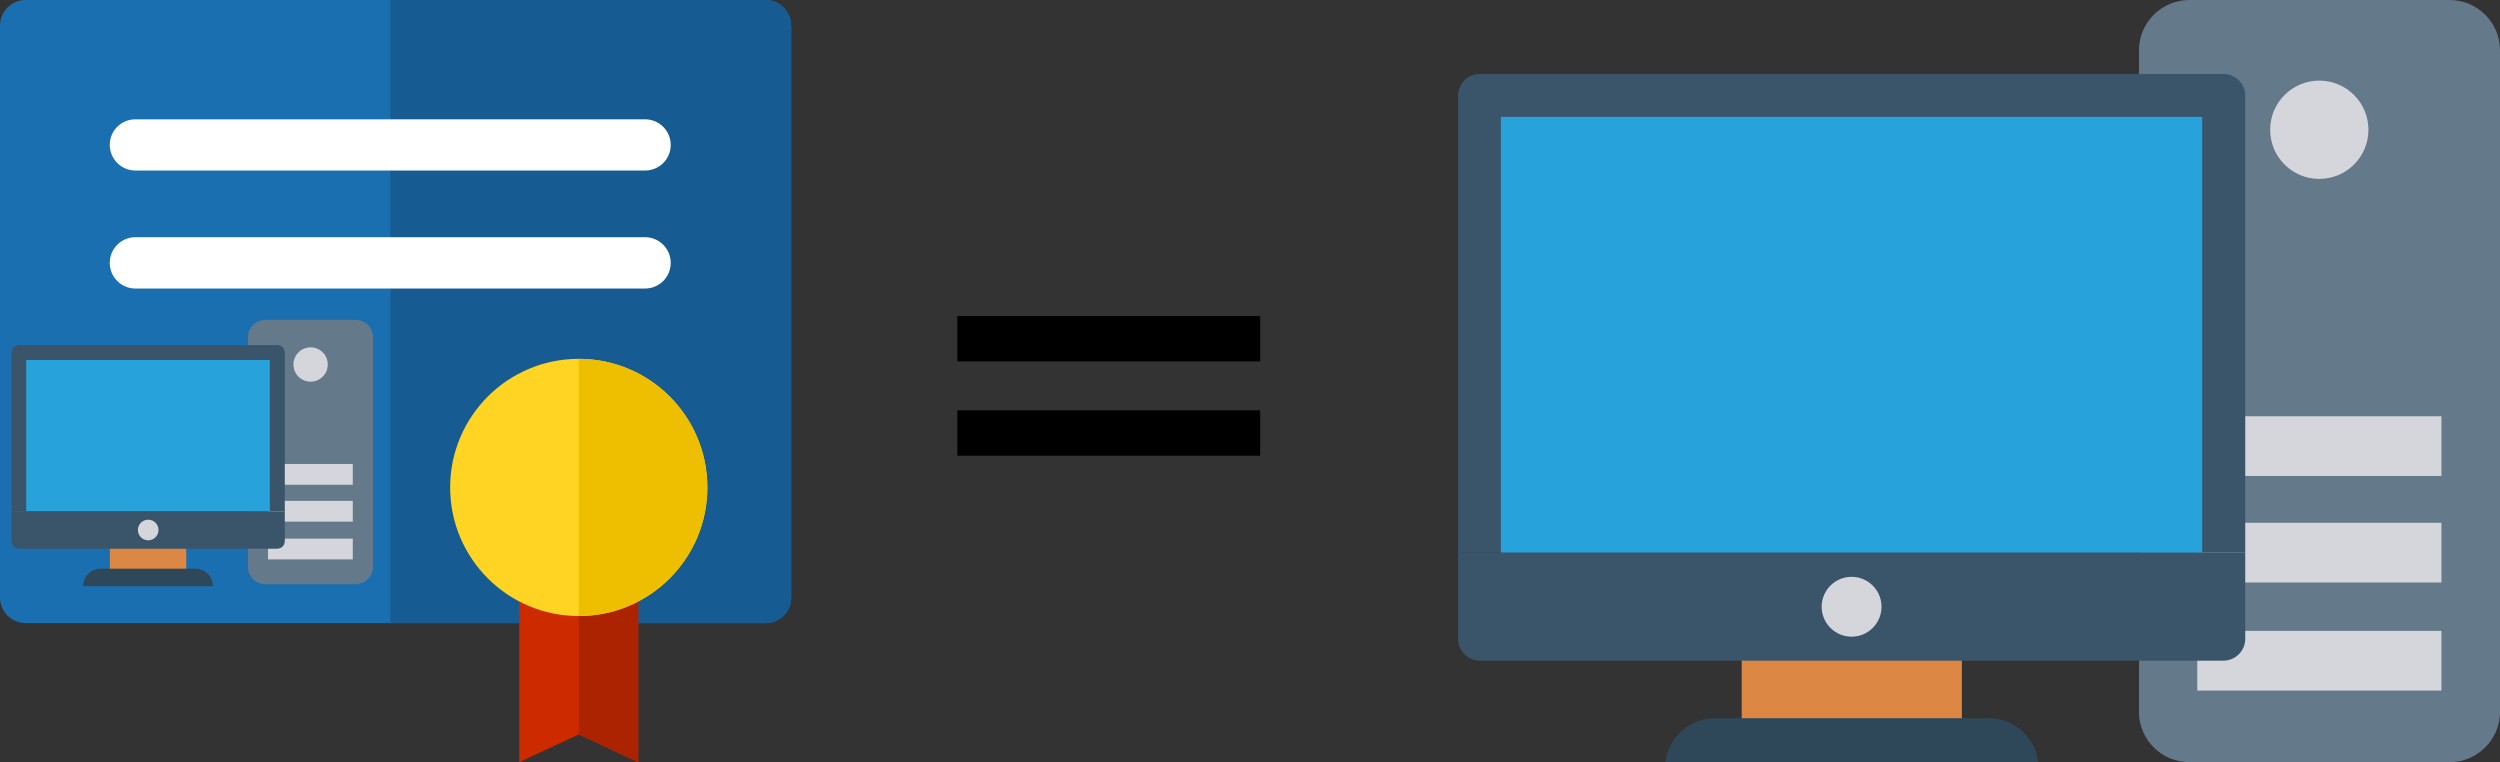
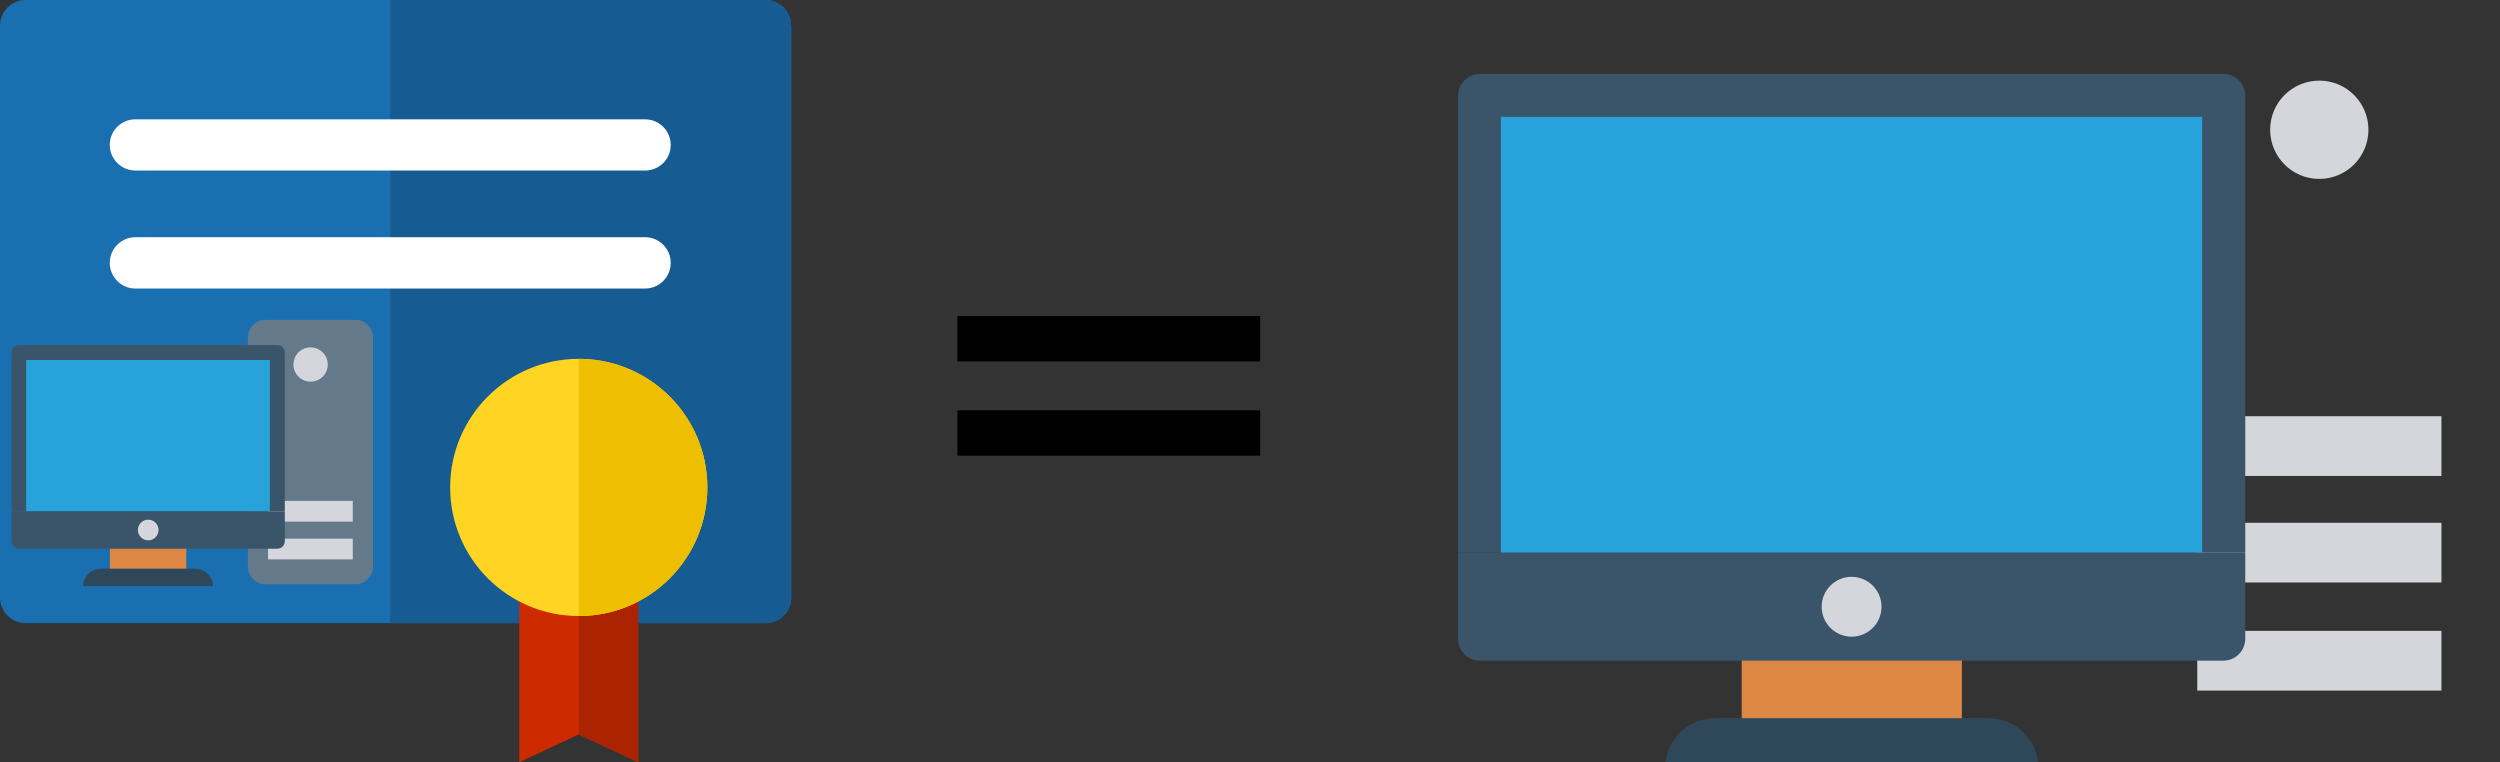
<svg xmlns="http://www.w3.org/2000/svg" version="1.1" id="Layer_1" x="0px" y="0px" viewBox="0 0 1938.2 590.9" style="enable-background:new 0 0 1938.2 590.9;" xml:space="preserve">
  <rect x="0" y="0" width="1938.2" height="590.9" fill="#333333" stroke="none" />
  <style type="text/css">
	.st0{fill:#64798A;}
	.st1{fill:#D5D6DB;}
	.st2{fill:#DC8744;}
	.st3{fill:#3A556A;}
	.st4{fill:#27A2DB;}
	.st5{fill:#2F4859;}
	.st6{fill:#1A6FB0;}
	.st7{fill:#165C92;}
	.st8{fill:#CD2A00;}
	.st9{fill:#AB2300;}
	.st10{fill:#FFD422;}
	.st11{fill:#FFFFFF;}
	.st12{fill:#EEBF00;}
</style>
-   <path class="st0" d="M1899.1,590.9h-201.7c-21.6,0-39.1-17.5-39.1-39.1V39.1c0-21.6,17.5-39.1,39.1-39.1h201.7  c21.6,0,39.1,17.5,39.1,39.1v512.7C1938.2,573.4,1920.6,590.9,1899.1,590.9z" />
  <g>
    <rect x="1703.5" y="489.1" class="st1" width="189.3" height="46.3" />
    <rect x="1703.5" y="405.3" class="st1" width="189.3" height="46.3" />
    <rect x="1703.5" y="322.7" class="st1" width="189.3" height="46.3" />
    <circle class="st1" cx="1798.1" cy="100.6" r="38.1" />
  </g>
  <rect x="1350.3" y="506.5" class="st2" width="170.7" height="54.1" />
  <path class="st3" d="M1740.7,74.3c0-9.4-7.6-17-17-17h-576.3c-9.4,0-17,7.6-17,17v354.2h610.3V74.3z" />
  <rect x="1163.6" y="90.6" class="st4" width="543.7" height="337.9" />
  <path class="st3" d="M1130.4,428.5v66.7c0,9.4,7.6,17,17,17h576.3c9.4,0,17-7.6,17-17v-66.7H1130.4z" />
  <circle class="st1" cx="1435.5" cy="470.4" r="23.2" />
  <path class="st5" d="M1541.6,556.8h-212c-21.3,0-38.7,17.4-38.7,38.7l0,0h289.5l0,0C1580.4,574,1563,556.8,1541.6,556.8z" />
  <rect x="742.2" y="245" width="234.8" height="35.2" />
  <rect x="742.2" y="318.1" width="234.8" height="35.2" />
  <g id="Слой_2">
    <g id="XMLID_1_">
      <g id="XMLID_16_">
        <path id="XMLID_17_" class="st6" d="M613.3,19.9c0-11-8.9-19.9-19.9-19.9H19.9C8.9,0,0,8.9,0,19.9v443.3c0,11,8.9,19.9,19.9,19.9     h573.6c11,0,19.9-8.9,19.9-19.9V19.9H613.3z" />
      </g>
      <g id="XMLID_14_">
        <path id="XMLID_15_" class="st7" d="M613.3,19.9c0-11-8.9-19.9-19.9-19.9H302.6v483.1h290.9c11,0,19.9-8.9,19.9-19.9V19.9H613.3z     " />
      </g>
      <g id="XMLID_12_">
        <polygon id="XMLID_13_" class="st8" points="494.8,590.9 448.7,569.4 402.6,590.9 402.6,448.3 494.8,448.3    " />
      </g>
      <g id="XMLID_10_">
        <polygon id="XMLID_11_" class="st9" points="448.7,448.3 448.7,569.4 494.8,590.9 494.8,448.3    " />
      </g>
      <g id="XMLID_8_">
        <circle id="XMLID_9_" class="st10" cx="448.7" cy="377.9" r="99.7" />
      </g>
      <g id="XMLID_6_">
        <path id="XMLID_7_" class="st11" d="M500.1,132.2H105c-11,0-19.9-8.9-19.9-19.9S94,92.5,105,92.5h395.1c11,0,19.9,8.9,19.9,19.9     S511.1,132.2,500.1,132.2z" />
      </g>
      <g id="XMLID_4_">
        <path id="XMLID_5_" class="st11" d="M500.1,223.7H105c-11,0-19.9-8.9-19.9-19.9s8.9-19.9,19.9-19.9h395.1     c11,0,19.9,8.9,19.9,19.9S511.1,223.7,500.1,223.7z" />
      </g>
      <g id="XMLID_2_">
        <path id="XMLID_3_" class="st12" d="M448.7,278.2v199.4c55.1,0,99.7-44.6,99.7-99.7S503.8,278.2,448.7,278.2z" />
      </g>
    </g>
  </g>
  <g id="Capa_1">
    <path class="st0" d="M275.7,452.9h-70c-7.5,0-13.5-6.1-13.5-13.5V261.5c0-7.5,6.1-13.5,13.5-13.5h70c7.5,0,13.5,6.1,13.5,13.5   v177.9C289.2,446.8,283.1,452.9,275.7,452.9z" />
    <g>
      <rect x="207.8" y="417.6" class="st1" width="65.7" height="16.1" />
      <rect x="207.8" y="388.3" class="st1" width="65.7" height="16.1" />
-       <rect x="207.8" y="359.7" class="st1" width="65.7" height="16.1" />
      <circle class="st1" cx="240.8" cy="282.6" r="13.3" />
    </g>
    <rect x="85.2" y="423.4" class="st2" width="59.2" height="18.8" />
    <path class="st3" d="M220.8,273.4c0-3.3-2.5-5.9-5.9-5.9h-200c-3.3,0-5.9,2.5-5.9,5.9v123h211.8L220.8,273.4L220.8,273.4z" />
    <rect x="20.3" y="279.1" class="st4" width="188.9" height="117.3" />
    <path class="st3" d="M9,396.4v23.1c0,3.3,2.5,5.9,5.9,5.9h200c3.3,0,5.9-2.5,5.9-5.9v-23.1H9z" />
    <circle class="st1" cx="114.9" cy="410.9" r="8" />
    <path class="st5" d="M151.5,440.9H78c-7.5,0-13.5,6.1-13.5,13.5l0,0h100.6l0,0C165.1,447,159,440.9,151.5,440.9z" />
  </g>
</svg>